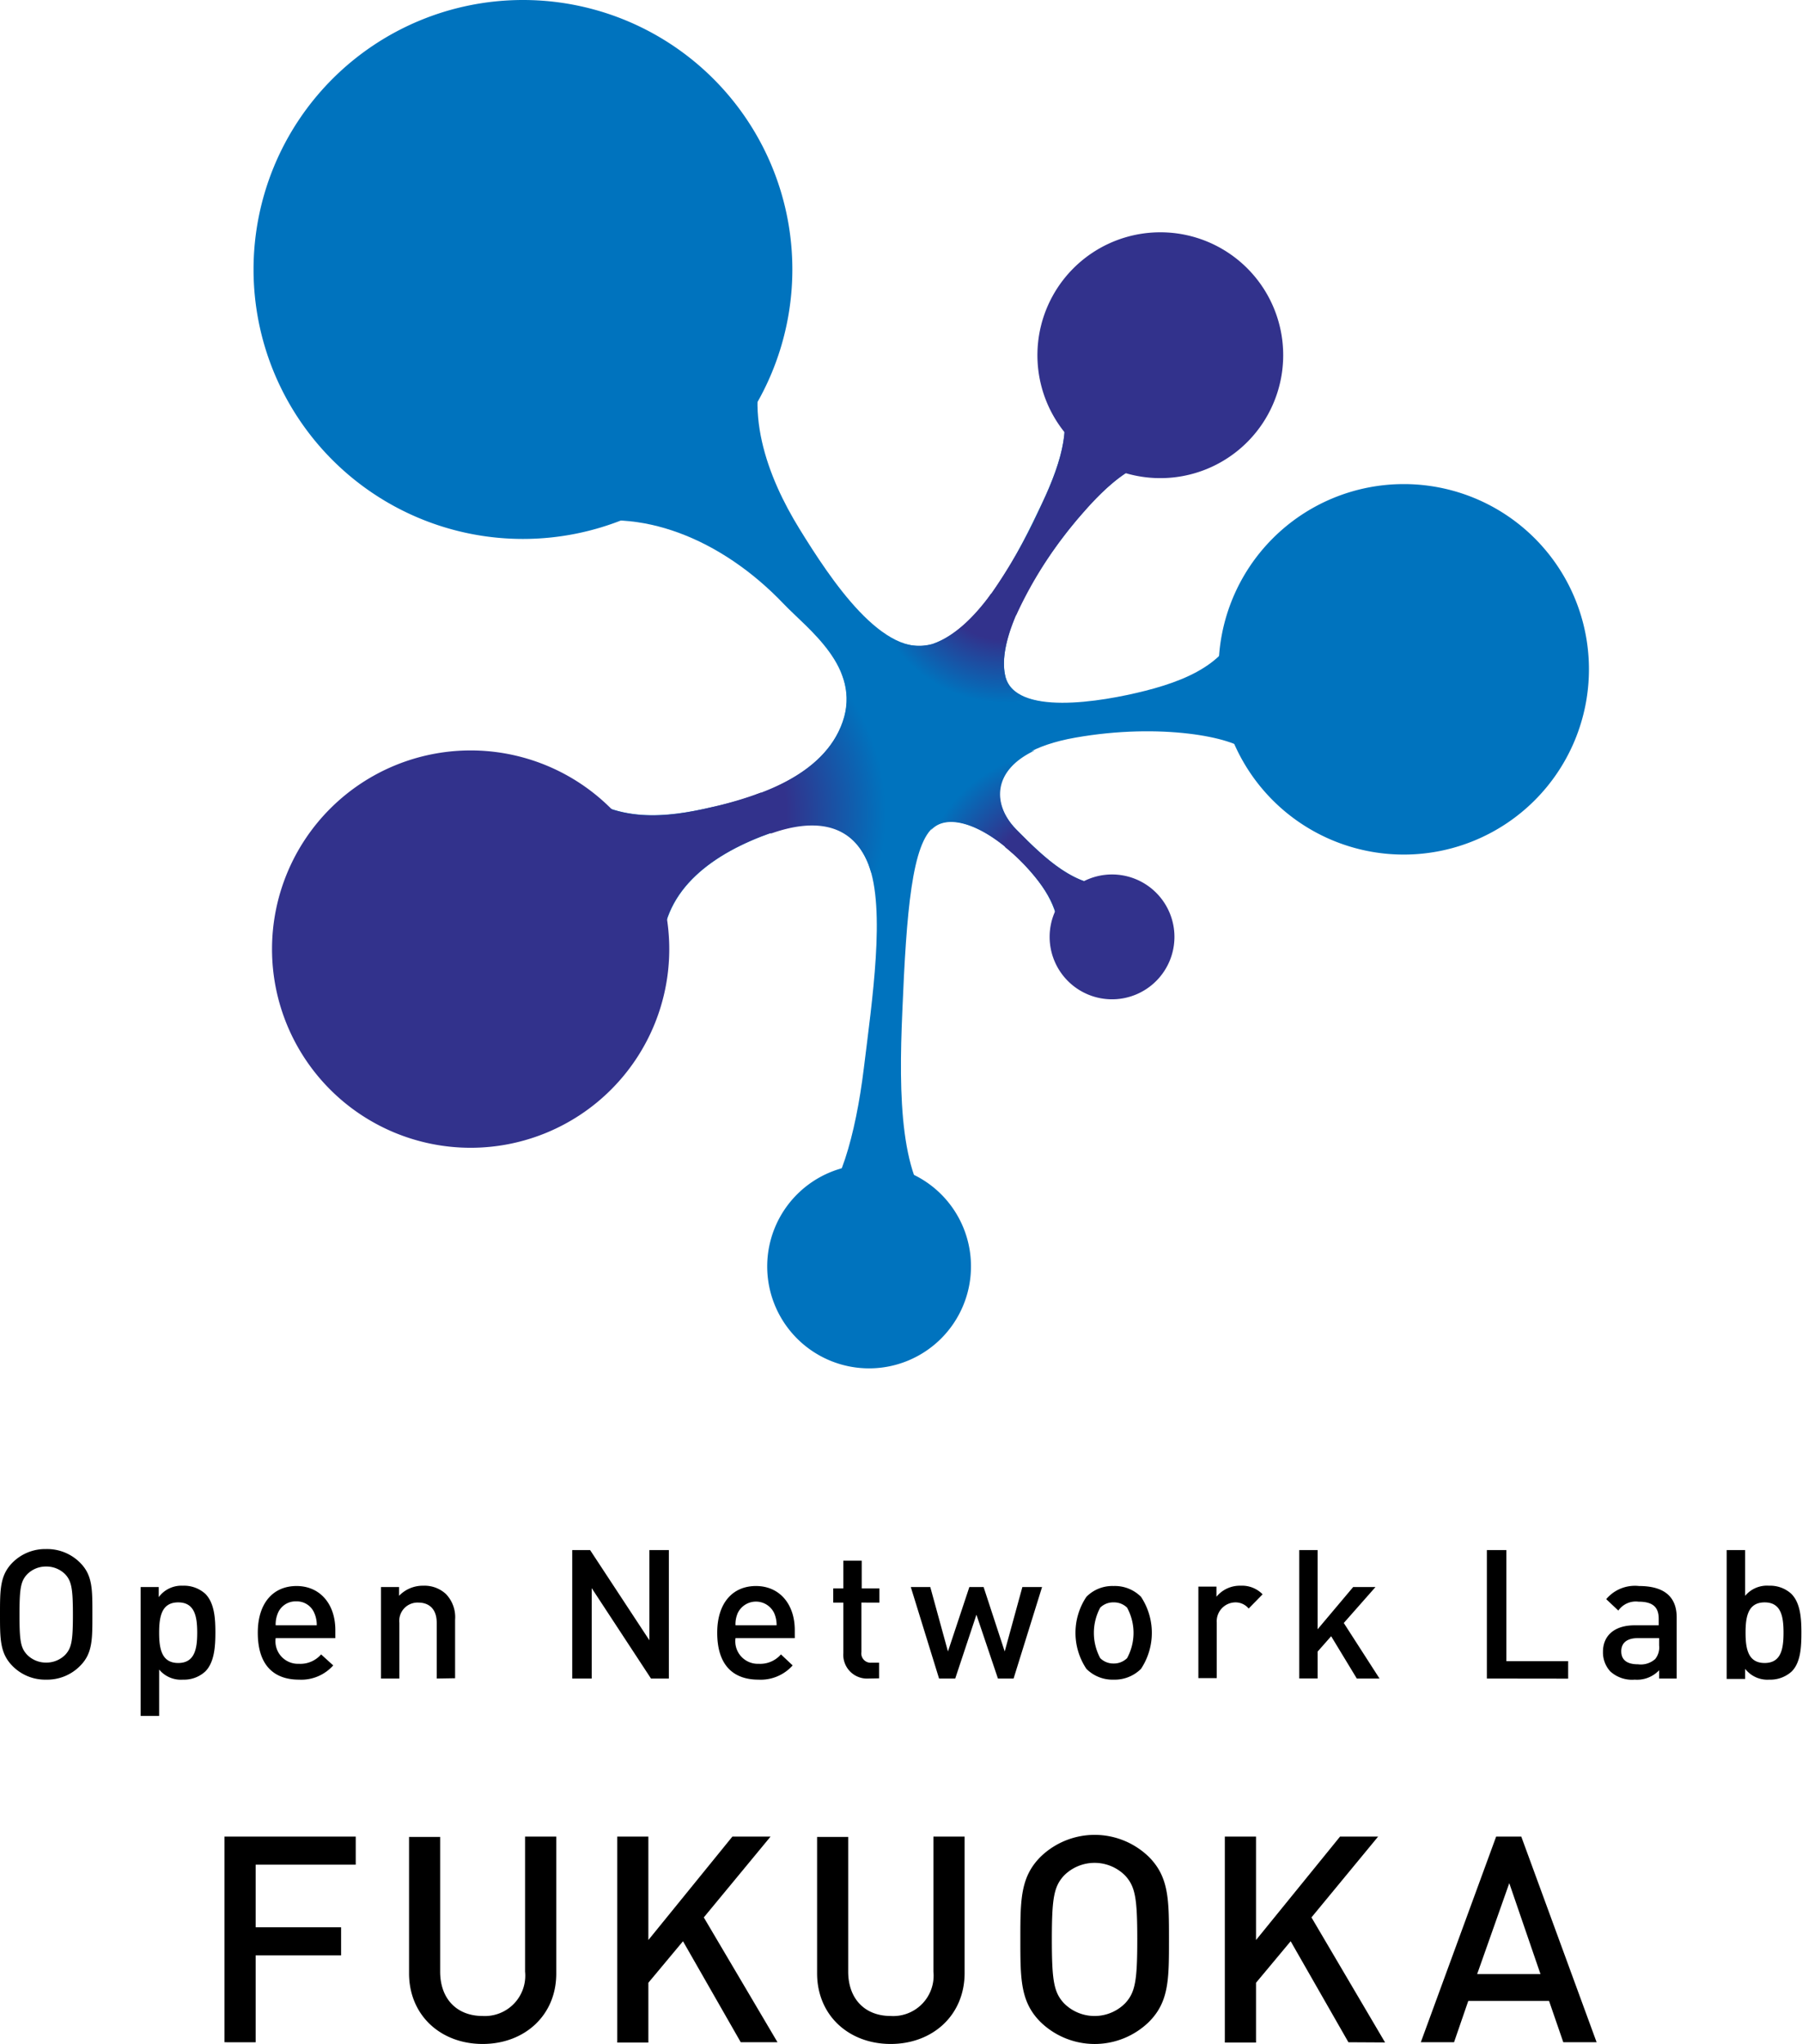
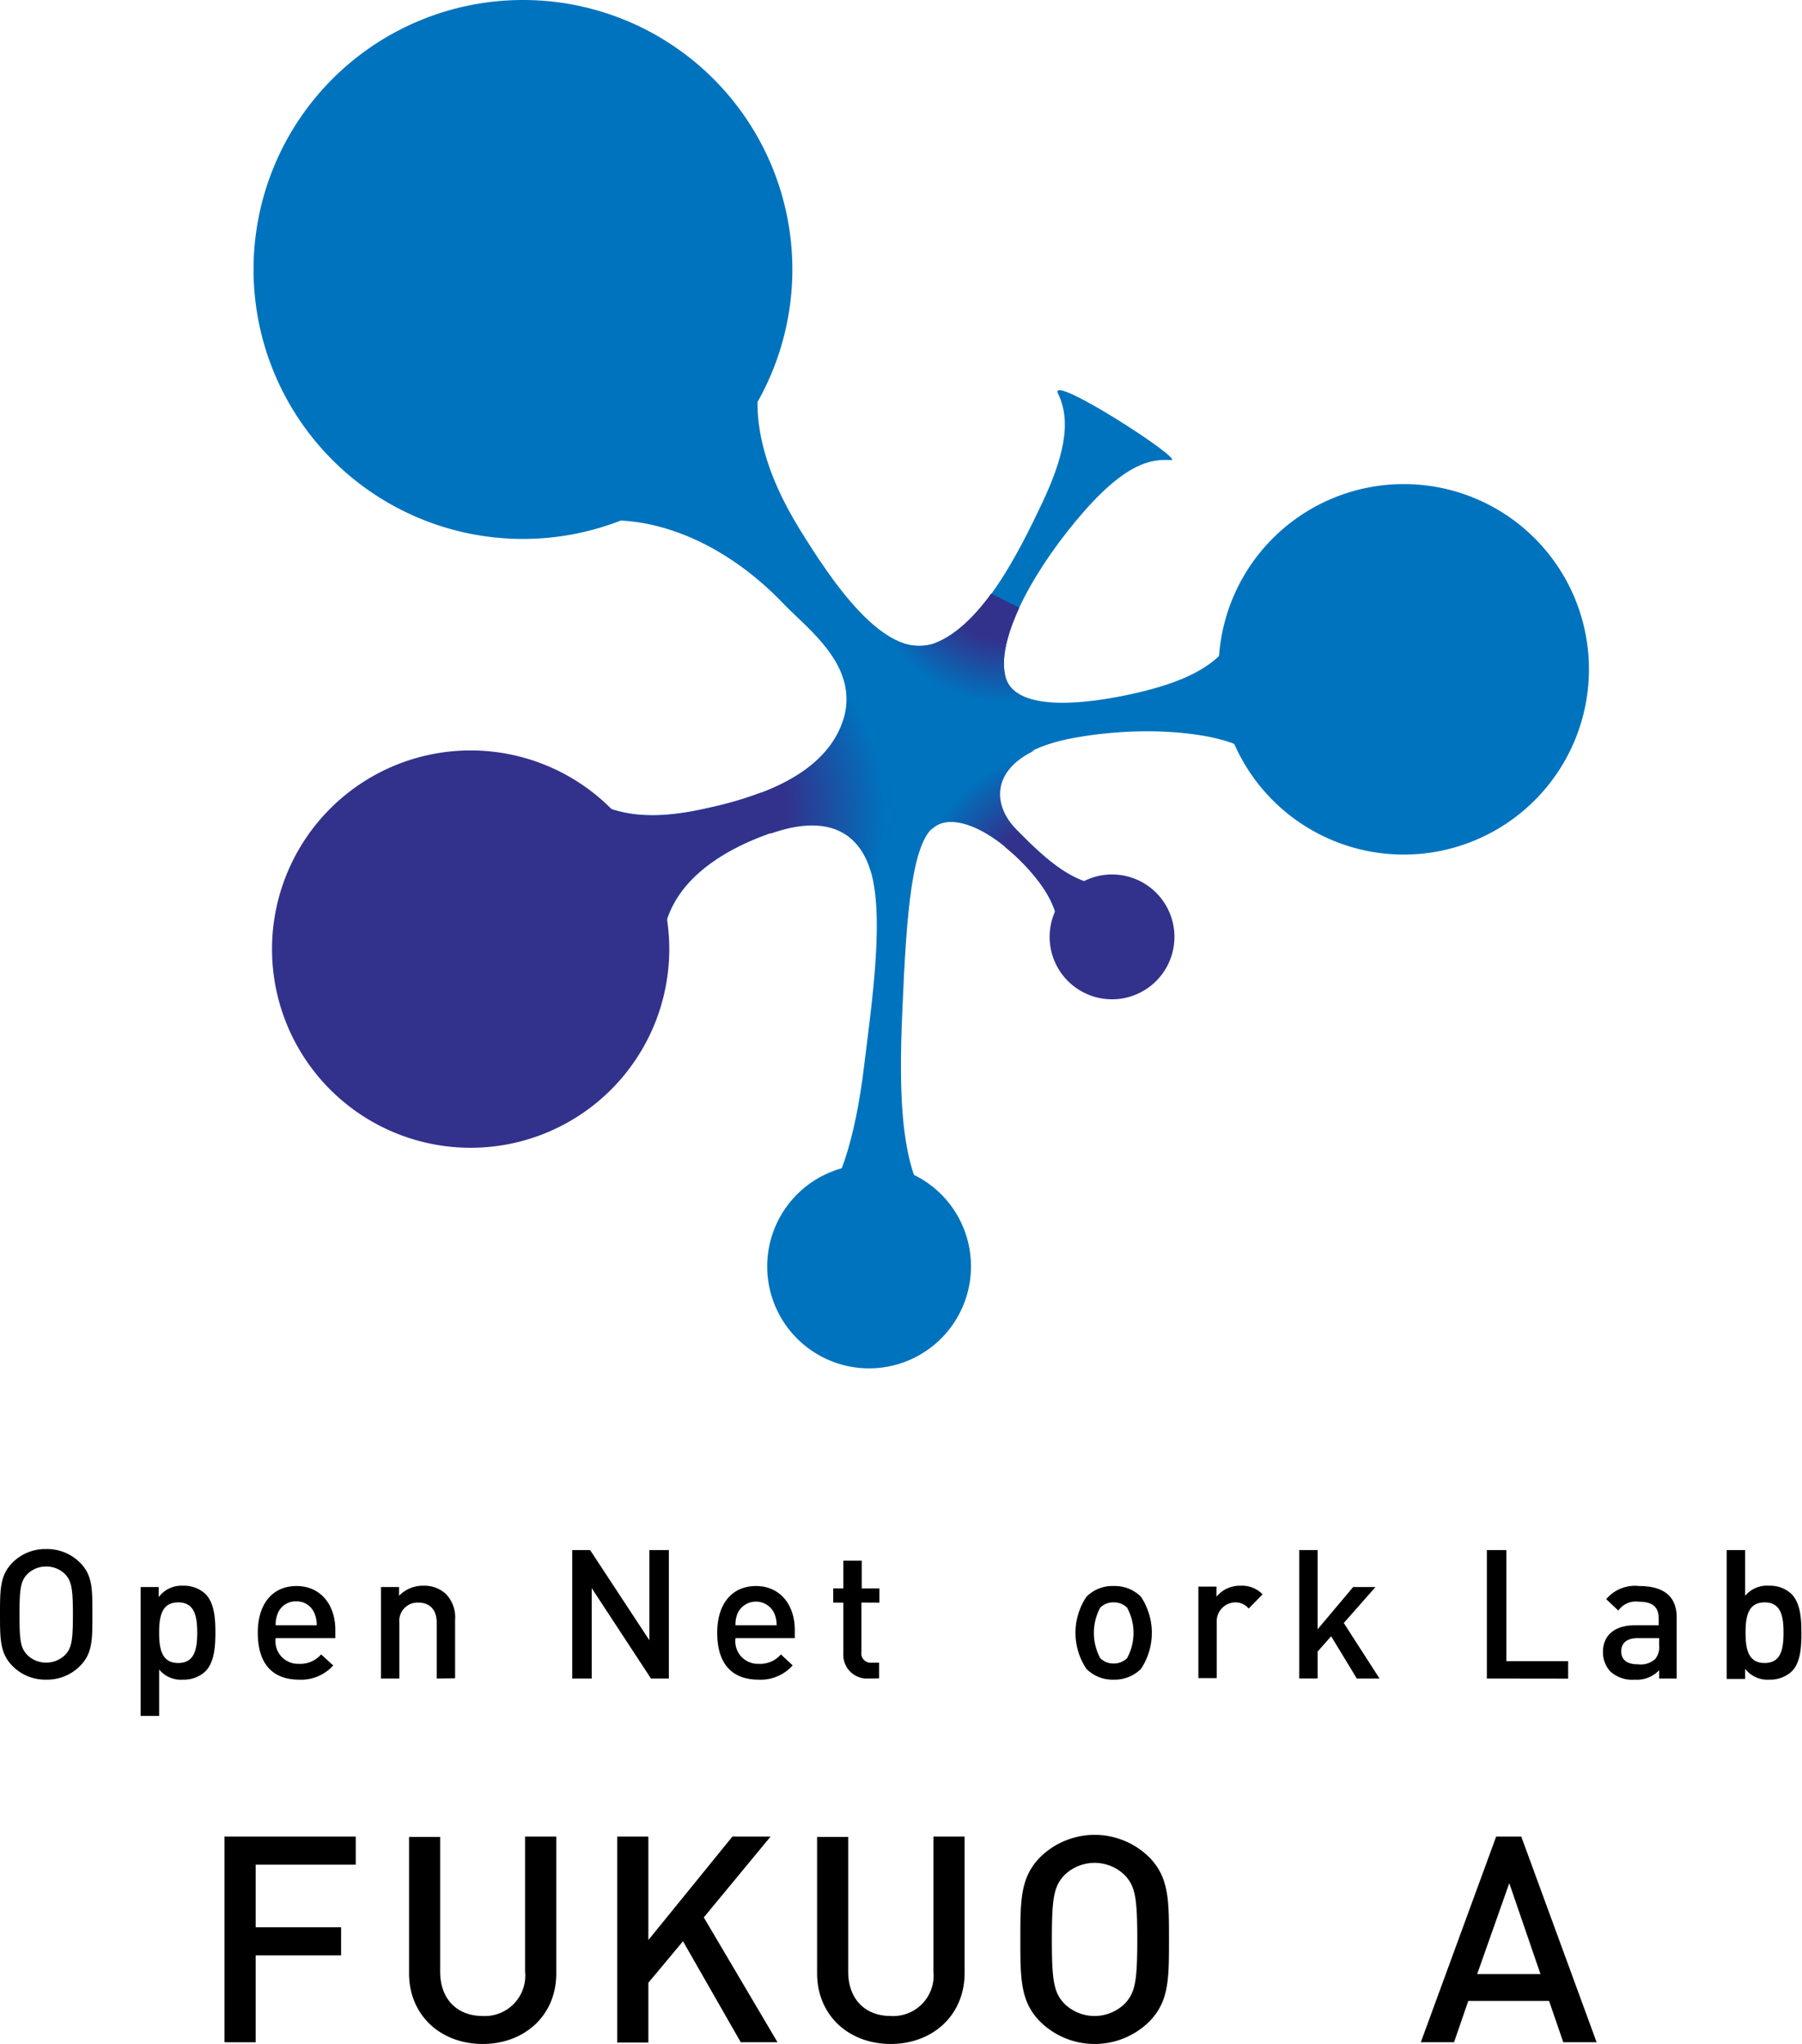
<svg xmlns="http://www.w3.org/2000/svg" xmlns:xlink="http://www.w3.org/1999/xlink" viewBox="0 0 178.46 202.37">
  <defs>
    <style>.cls-1{fill:#0073be;}.cls-2{fill:url(#名称未設定グラデーション_50);}.cls-3{fill:url(#名称未設定グラデーション_50-2);}.cls-4{fill:url(#名称未設定グラデーション_50-3);}.cls-5{fill:#32328c;}</style>
    <radialGradient id="名称未設定グラデーション_50" cx="99.53" cy="56.07" r="13.52" gradientUnits="userSpaceOnUse">
      <stop offset="0.54" stop-color="#32328c" />
      <stop offset="1" stop-color="#0073be" />
    </radialGradient>
    <radialGradient id="名称未設定グラデーション_50-2" cx="105.26" cy="88.58" r="14.24" xlink:href="#名称未設定グラデーション_50" />
    <radialGradient id="名称未設定グラデーション_50-3" cx="66.3" cy="80.64" r="21.42" xlink:href="#名称未設定グラデーション_50" />
  </defs>
  <title>fukuoka</title>
  <g id="Layer_2" data-name="Layer 2">
    <g id="レイヤー_1" data-name="レイヤー 1">
      <path d="M7.93,164.94a4.57,4.57,0,0,1-3.36,1.36,4.54,4.54,0,0,1-3.34-1.36C0,163.69,0,162.28,0,159.83s0-3.86,1.23-5.11a4.57,4.57,0,0,1,3.34-1.35,4.6,4.6,0,0,1,3.36,1.35c1.25,1.25,1.22,2.66,1.22,5.11S9.18,163.69,7.93,164.94Zm-1.46-9.06a2.62,2.62,0,0,0-1.9-.78,2.6,2.6,0,0,0-1.89.78c-.63.68-.75,1.4-.75,4s.12,3.27.75,3.95a2.6,2.6,0,0,0,1.89.78,2.62,2.62,0,0,0,1.9-.78c.62-.68.75-1.39.75-3.95S7.09,156.56,6.47,155.88Z" />
      <path d="M20.33,165.49a3.1,3.1,0,0,1-2.2.81,2.8,2.8,0,0,1-2.37-1v4.59H13.93V157.13h1.79v1A2.79,2.79,0,0,1,18.11,157a3.13,3.13,0,0,1,2.22.8c.91.91,1,2.45,1,3.82S21.24,164.58,20.33,165.49Zm-2.68-6.84c-1.64,0-1.89,1.4-1.89,3s.25,3,1.89,3,1.88-1.41,1.88-3S19.29,158.65,17.65,158.65Z" />
      <path d="M27.3,162.19a2.23,2.23,0,0,0,2.3,2.54,2.71,2.71,0,0,0,2.2-.93L33,164.89a4.24,4.24,0,0,1-3.39,1.41c-2.27,0-4.08-1.2-4.08-4.65,0-2.93,1.52-4.62,3.84-4.62s3.84,1.78,3.84,4.36v.8Zm3.82-2.5a1.87,1.87,0,0,0-1.79-1.14,1.89,1.89,0,0,0-1.8,1.14,2.87,2.87,0,0,0-.23,1.23h4.07A2.87,2.87,0,0,0,31.12,159.69Z" />
      <path d="M43.25,166.19v-5.52c0-1.41-.8-2-1.82-2a1.81,1.81,0,0,0-1.88,2v5.52H37.73v-9.06h1.79V158a3.25,3.25,0,0,1,2.41-1,3.11,3.11,0,0,1,2.23.82,3.3,3.3,0,0,1,.91,2.55v5.79Z" />
      <path d="M64.47,166.19l-5.87-8.95v8.95H56.67V153.47h1.77l5.87,8.93v-8.93h1.93v12.72Z" />
      <path d="M72.84,162.19a2.23,2.23,0,0,0,2.3,2.54,2.71,2.71,0,0,0,2.2-.93l1.16,1.09a4.24,4.24,0,0,1-3.39,1.41c-2.27,0-4.08-1.2-4.08-4.65,0-2.93,1.52-4.62,3.84-4.62s3.84,1.78,3.84,4.36v.8Zm3.82-2.5a2,2,0,0,0-3.59,0,2.73,2.73,0,0,0-.23,1.23h4.07A2.87,2.87,0,0,0,76.66,159.69Z" />
      <path d="M86,166.19a2.35,2.35,0,0,1-2.48-2.52v-5h-1v-1.4h1v-2.75h1.82v2.75h1.75v1.4H85.31v4.89a.92.92,0,0,0,1,1.06h.75v1.55Z" />
-       <path d="M100.38,166.19H98.83l-2.13-6.32-2.1,6.32H93l-2.8-9.06h1.93l1.75,6.38L96,157.13h1.41l2.09,6.38,1.75-6.38h1.95Z" />
      <path d="M113,165.23a3.69,3.69,0,0,1-2.72,1.07,3.64,3.64,0,0,1-2.69-1.07,6.42,6.42,0,0,1,0-7.13,3.6,3.6,0,0,1,2.69-1.07A3.65,3.65,0,0,1,113,158.1a6.47,6.47,0,0,1,0,7.13Zm-1.38-6.06a1.84,1.84,0,0,0-1.34-.52,1.81,1.81,0,0,0-1.32.52,5.29,5.29,0,0,0,0,5,1.82,1.82,0,0,0,1.32.53,1.85,1.85,0,0,0,1.34-.53,5.22,5.22,0,0,0,0-5Z" />
      <path d="M123.66,159.26a1.68,1.68,0,0,0-1.35-.61,1.87,1.87,0,0,0-1.81,2v5.5h-1.82v-9.06h1.79v1a3,3,0,0,1,2.41-1.09,2.83,2.83,0,0,1,2.16.85Z" />
      <path d="M134.37,166.19,131.83,162l-1.34,1.52v2.66h-1.82V153.47h1.82v7.84l3.52-4.18h2.21l-3.14,3.56,3.54,5.5Z" />
      <path d="M147.25,166.19V153.47h1.93v11h6.12v1.73Z" />
      <path d="M164.31,166.19v-.82a3,3,0,0,1-2.41.93,3.2,3.2,0,0,1-2.43-.82,2.78,2.78,0,0,1-.72-1.95c0-1.52,1.06-2.61,3.13-2.61h2.39v-.64c0-1.15-.57-1.7-2-1.7a2.11,2.11,0,0,0-2,.88l-1.2-1.13a3.71,3.71,0,0,1,3.25-1.3c2.48,0,3.73,1.05,3.73,3.11v6.05Zm0-4h-2.12c-1.07,0-1.63.48-1.63,1.3s.52,1.29,1.66,1.29a2.14,2.14,0,0,0,1.7-.52,1.82,1.82,0,0,0,.39-1.34Z" />
      <path d="M177.44,165.49a3.15,3.15,0,0,1-2.22.81,2.79,2.79,0,0,1-2.39-1.07v1H171V153.47h1.83V158a2.81,2.81,0,0,1,2.37-1,3.1,3.1,0,0,1,2.2.8c.91.91,1,2.45,1,3.82S178.35,164.58,177.44,165.49Zm-2.68-6.84c-1.64,0-1.89,1.4-1.89,3s.25,3,1.89,3,1.87-1.41,1.87-3S176.4,158.65,174.76,158.65Z" />
      <path class="cls-1" d="M76.23,34.28c-2.85,6.11-.19,13,2.93,18.06s8.36,13,13.2,11.42,8.6-9.22,10.79-13.83,3-8.16,1.64-10.94c-1.1-2.23,12.69,6.65,11.17,6.57s-4-.15-8.54,5-8.77,12.27-7.87,16.33,9.51,2.61,13.85,1.51c5.15-1.3,8.9-3.37,9.68-7.88.55-3.24,4.41,16.76,3.76,15.89s-2-.59-3.33-2-8.54-2.87-17-1.38-8.77,6.15-5.87,9.08,5.87,5.84,9.82,5.59c2.3-.15-5.65,7.34-5.59,6,.13-2.65-.45-4.71-2.84-7.44-3.66-4.18-7.57-5.79-9.46-4.45-2.26,1.6-2.8,8.46-3.21,18.36-.36,8.2-.27,17,3.71,20.14,2.15,1.69-13.89.33-12.4-.55,2.38-1.41,4.07-7.36,4.88-14S87.73,90,86,85.56s-5.73-4.46-9.59-3.11c-5.72,2-10.69,5.55-10.83,11.39-.13,4.68-11.13-18-9-16.1,4.24,3.94,9.64,3.15,13.87,2.19,4.51-1,11.14-3.07,13-8.47S80,62.3,77.59,59.77c-6.13-6.42-14.29-9.71-21.41-7.64C56.18,52.13,77.77,30.94,76.23,34.28Z" />
      <path class="cls-1" d="M78.47,26.69A26.68,26.68,0,1,1,51.79,0,26.67,26.67,0,0,1,78.47,26.69Z" />
      <path class="cls-1" d="M157.36,66.26A18.34,18.34,0,1,1,139,47.93,18.33,18.33,0,0,1,157.36,66.26Z" />
      <path class="cls-1" d="M96.16,125.4a10.09,10.09,0,1,1-10.08-10.1A10.07,10.07,0,0,1,96.16,125.4Z" />
      <path class="cls-2" d="M92.36,63.76a5.4,5.4,0,0,1-4.88-1.13,13.8,13.8,0,0,0,15.76,6.86c-1.89-.29-3.36-1-3.69-2.57-.42-1.8.22-4.2,1.4-6.75l-2.79-1.4C96.47,61.1,94.51,63,92.36,63.76Z" />
      <path class="cls-3" d="M100.67,82.16c-2.31-2.35-2.54-5.81,1.81-7.86a14.49,14.49,0,0,0-10.27,7.89,1.82,1.82,0,0,1,.39-.35c1.58-1.12,4.58-.16,7.67,2.62l1.45-1.24Z" />
      <path class="cls-4" d="M83.34,66.67a6.54,6.54,0,0,1,.13,4.79c-1.33,3.77-5,5.92-8.57,7.2l1.39,3.84.14,0c3.86-1.35,7.86-1.27,9.59,3.11l.27.8,1.21,0a22.26,22.26,0,0,0,.78-5.81A22,22,0,0,0,83.34,66.67Z" />
      <path class="cls-5" d="M70.42,79.93c-4.23,1-9.63,1.75-13.87-2.19-2.08-1.94,8.92,20.78,9,16.1.14-5.84,5.11-9.39,10.83-11.39l.46-.15c-.46-1.16-1-2.56-1.48-3.83A36.7,36.7,0,0,1,70.42,79.93Z" />
-       <path class="cls-5" d="M107.42,50.59c4.55-5.18,7-5.12,8.54-5s-12.27-8.8-11.17-6.57c1.37,2.78.51,6.44-1.64,10.94a53.46,53.46,0,0,1-5.29,9.25l2.77,1.72A41.46,41.46,0,0,1,107.42,50.59Z" />
      <path class="cls-5" d="M102.06,86.29c2.39,2.73,3,4.79,2.84,7.44-.06,1.36,7.89-6.13,5.59-6-3.71.23-6.54-2.32-9.27-5l-1.71,1.12A20.71,20.71,0,0,1,102.06,86.29Z" />
-       <path class="cls-5" d="M127.08,35.14A12.17,12.17,0,1,1,114.92,23,12.16,12.16,0,0,1,127.08,35.14Z" />
      <path class="cls-5" d="M116.31,92.76a6.18,6.18,0,1,1-6.18-6.18A6.18,6.18,0,0,1,116.31,92.76Z" />
      <path class="cls-5" d="M66.28,94A19.67,19.67,0,1,1,46.62,74.3,19.67,19.67,0,0,1,66.28,94Z" />
      <path d="M25.32,184.62v6.2h8.46v2.78H25.32v8.6H22.23V181.84h13v2.78Z" />
      <path d="M47.8,202.37c-4.15,0-7.29-2.83-7.29-7v-13.5h3.08V195.2c0,2.71,1.66,4.4,4.21,4.4A4,4,0,0,0,52,195.2V181.84h3.09v13.5C55.12,199.54,51.94,202.37,47.8,202.37Z" />
      <path d="M73.36,202.2l-5.72-10-3.43,4.11v5.92H61.13V181.84h3.08v10.24l8.32-10.24h3.78l-6.61,8L77,202.2Z" />
      <path d="M88.21,202.37c-4.15,0-7.29-2.83-7.29-7v-13.5H84V195.2c0,2.71,1.66,4.4,4.21,4.4a4,4,0,0,0,4.23-4.4V181.84h3.09v13.5C95.53,199.54,92.35,202.37,88.21,202.37Z" />
      <path d="M113.77,200.2a7.7,7.7,0,0,1-10.72,0c-2-2-2-4.26-2-8.18s0-6.17,2-8.18a7.7,7.7,0,0,1,10.72,0c2,2,2,4.26,2,8.18S115.78,198.2,113.77,200.2Zm-2.34-14.5a4.27,4.27,0,0,0-6.06,0c-1,1.09-1.2,2.23-1.2,6.32s.2,5.24,1.2,6.32a4.27,4.27,0,0,0,6.06,0c1-1.08,1.2-2.23,1.2-6.32S112.43,186.79,111.43,185.7Z" />
-       <path d="M133.54,202.2l-5.72-10-3.43,4.11v5.92H121.3V181.84h3.09v10.24l8.32-10.24h3.77l-6.6,8,7.29,12.38Z" />
      <path d="M154.82,202.2l-1.41-4.09h-8L144,202.2h-3.29l7.46-20.36h2.49l7.46,20.36Zm-5.35-15.75-3.18,9h6.27Z" />
    </g>
  </g>
</svg>